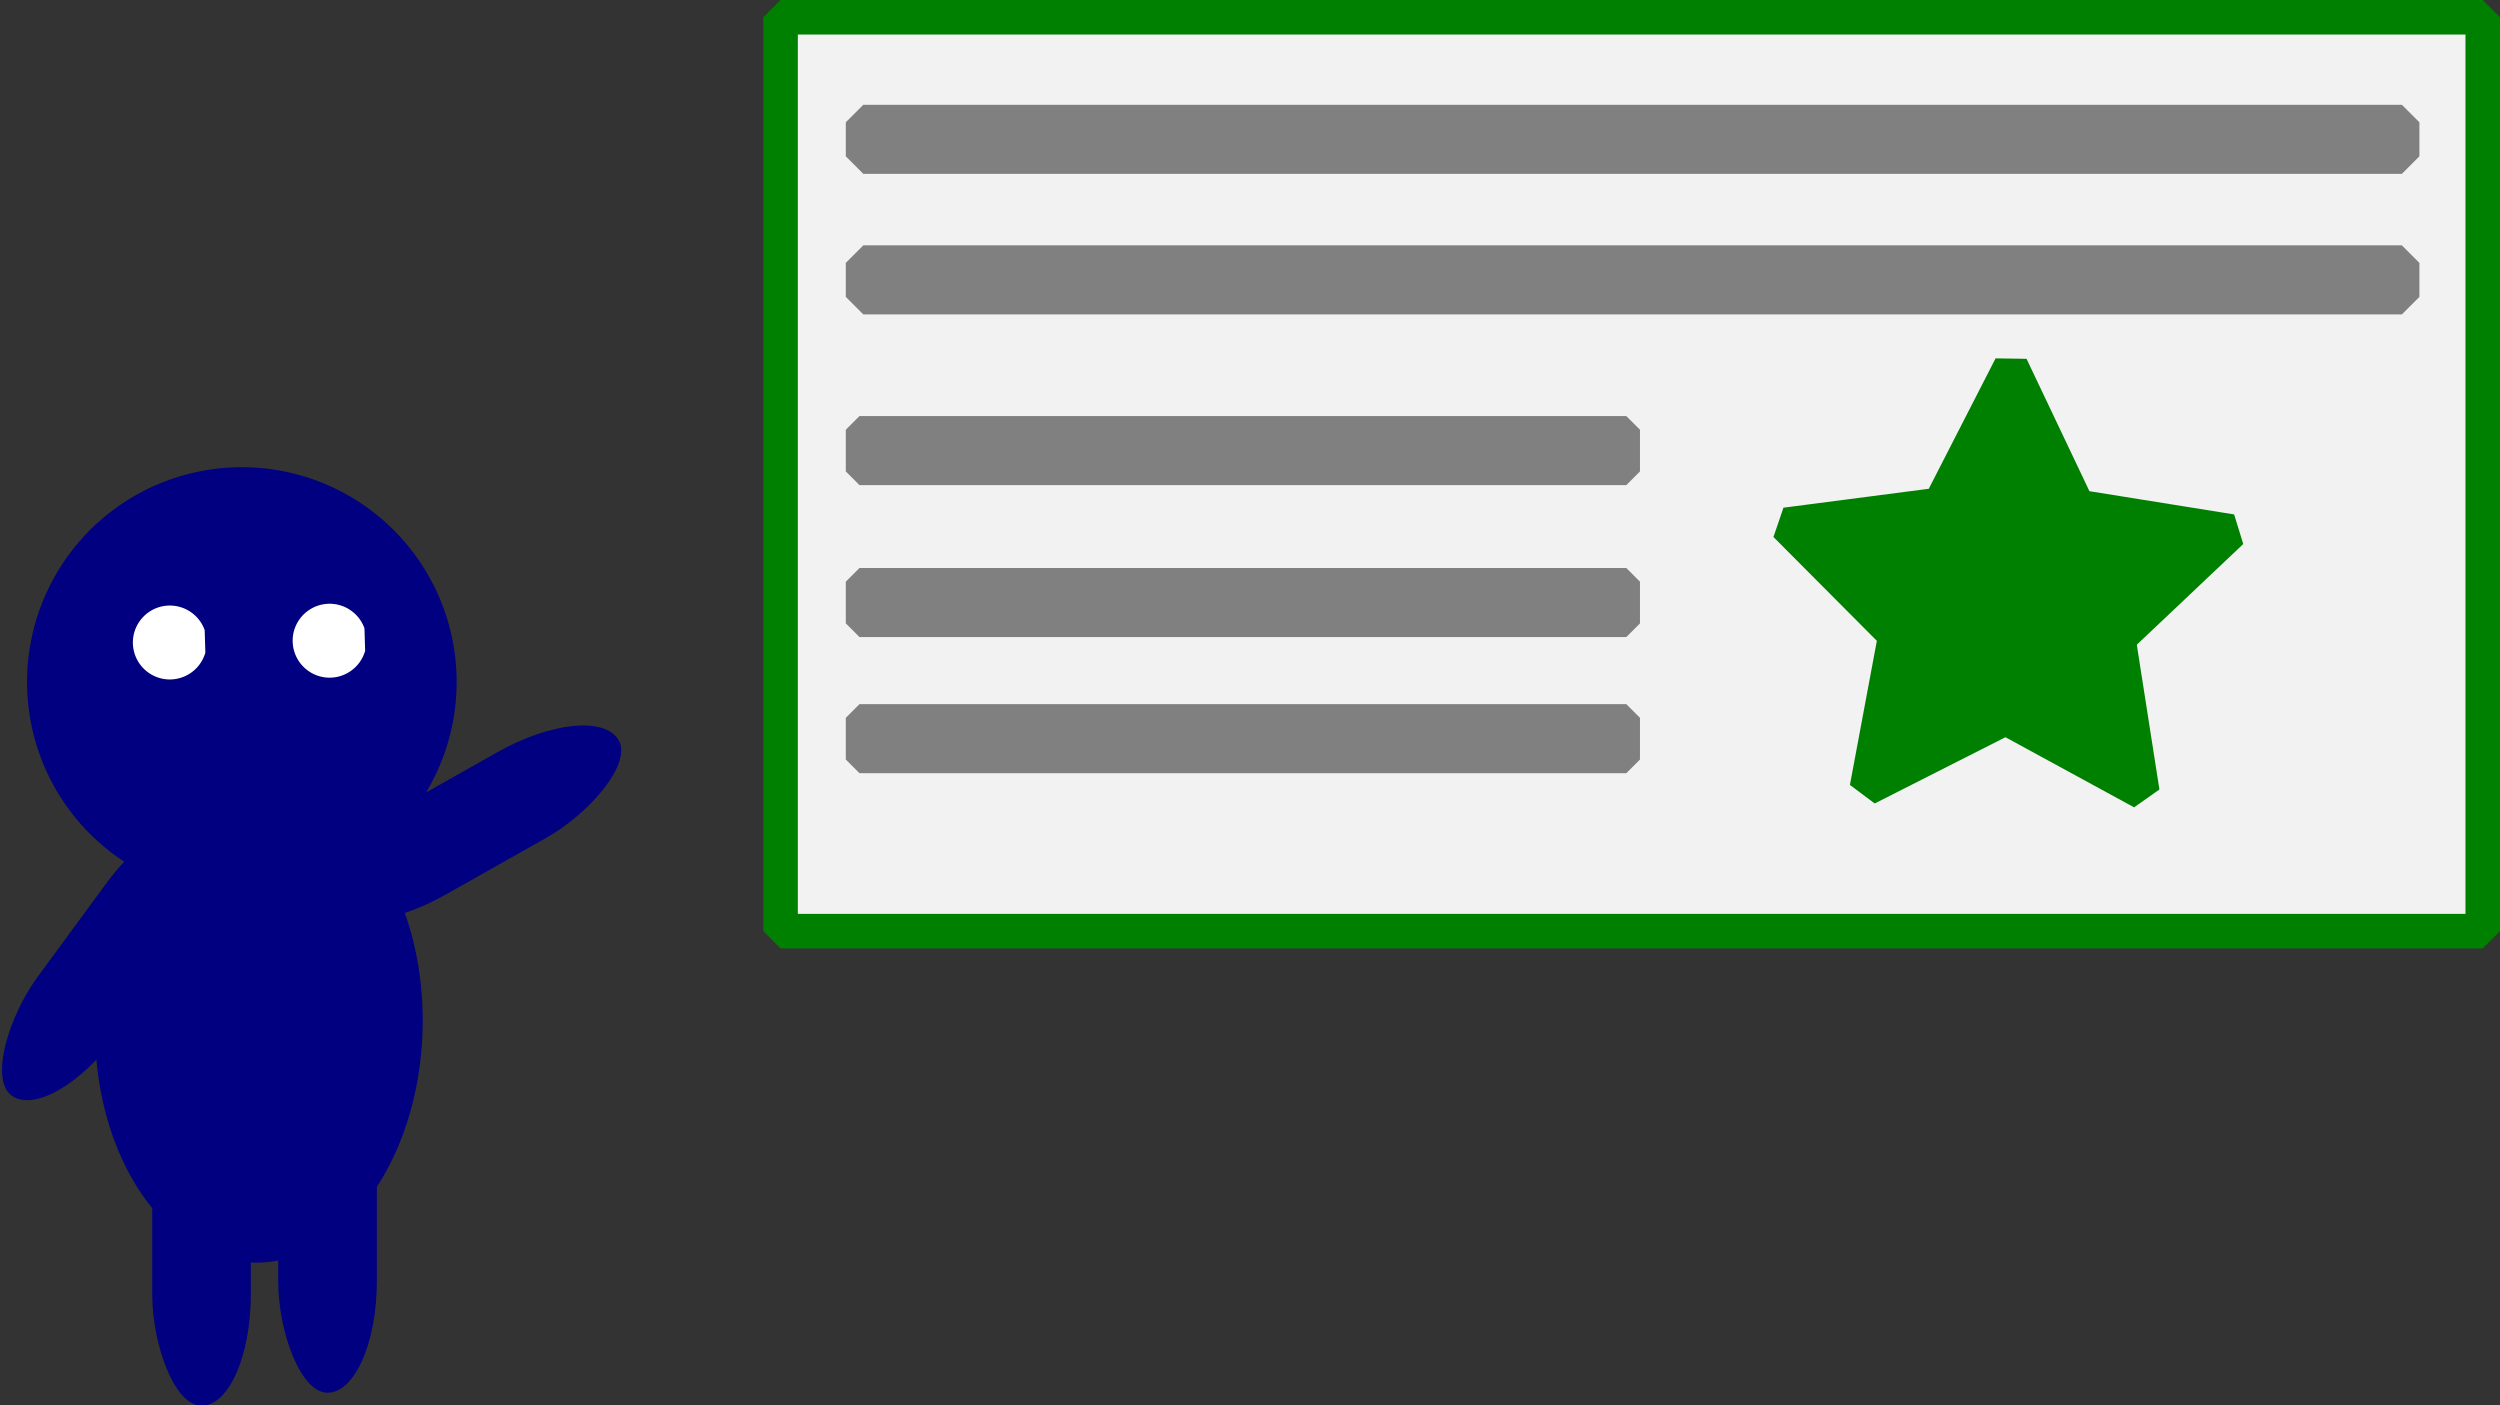
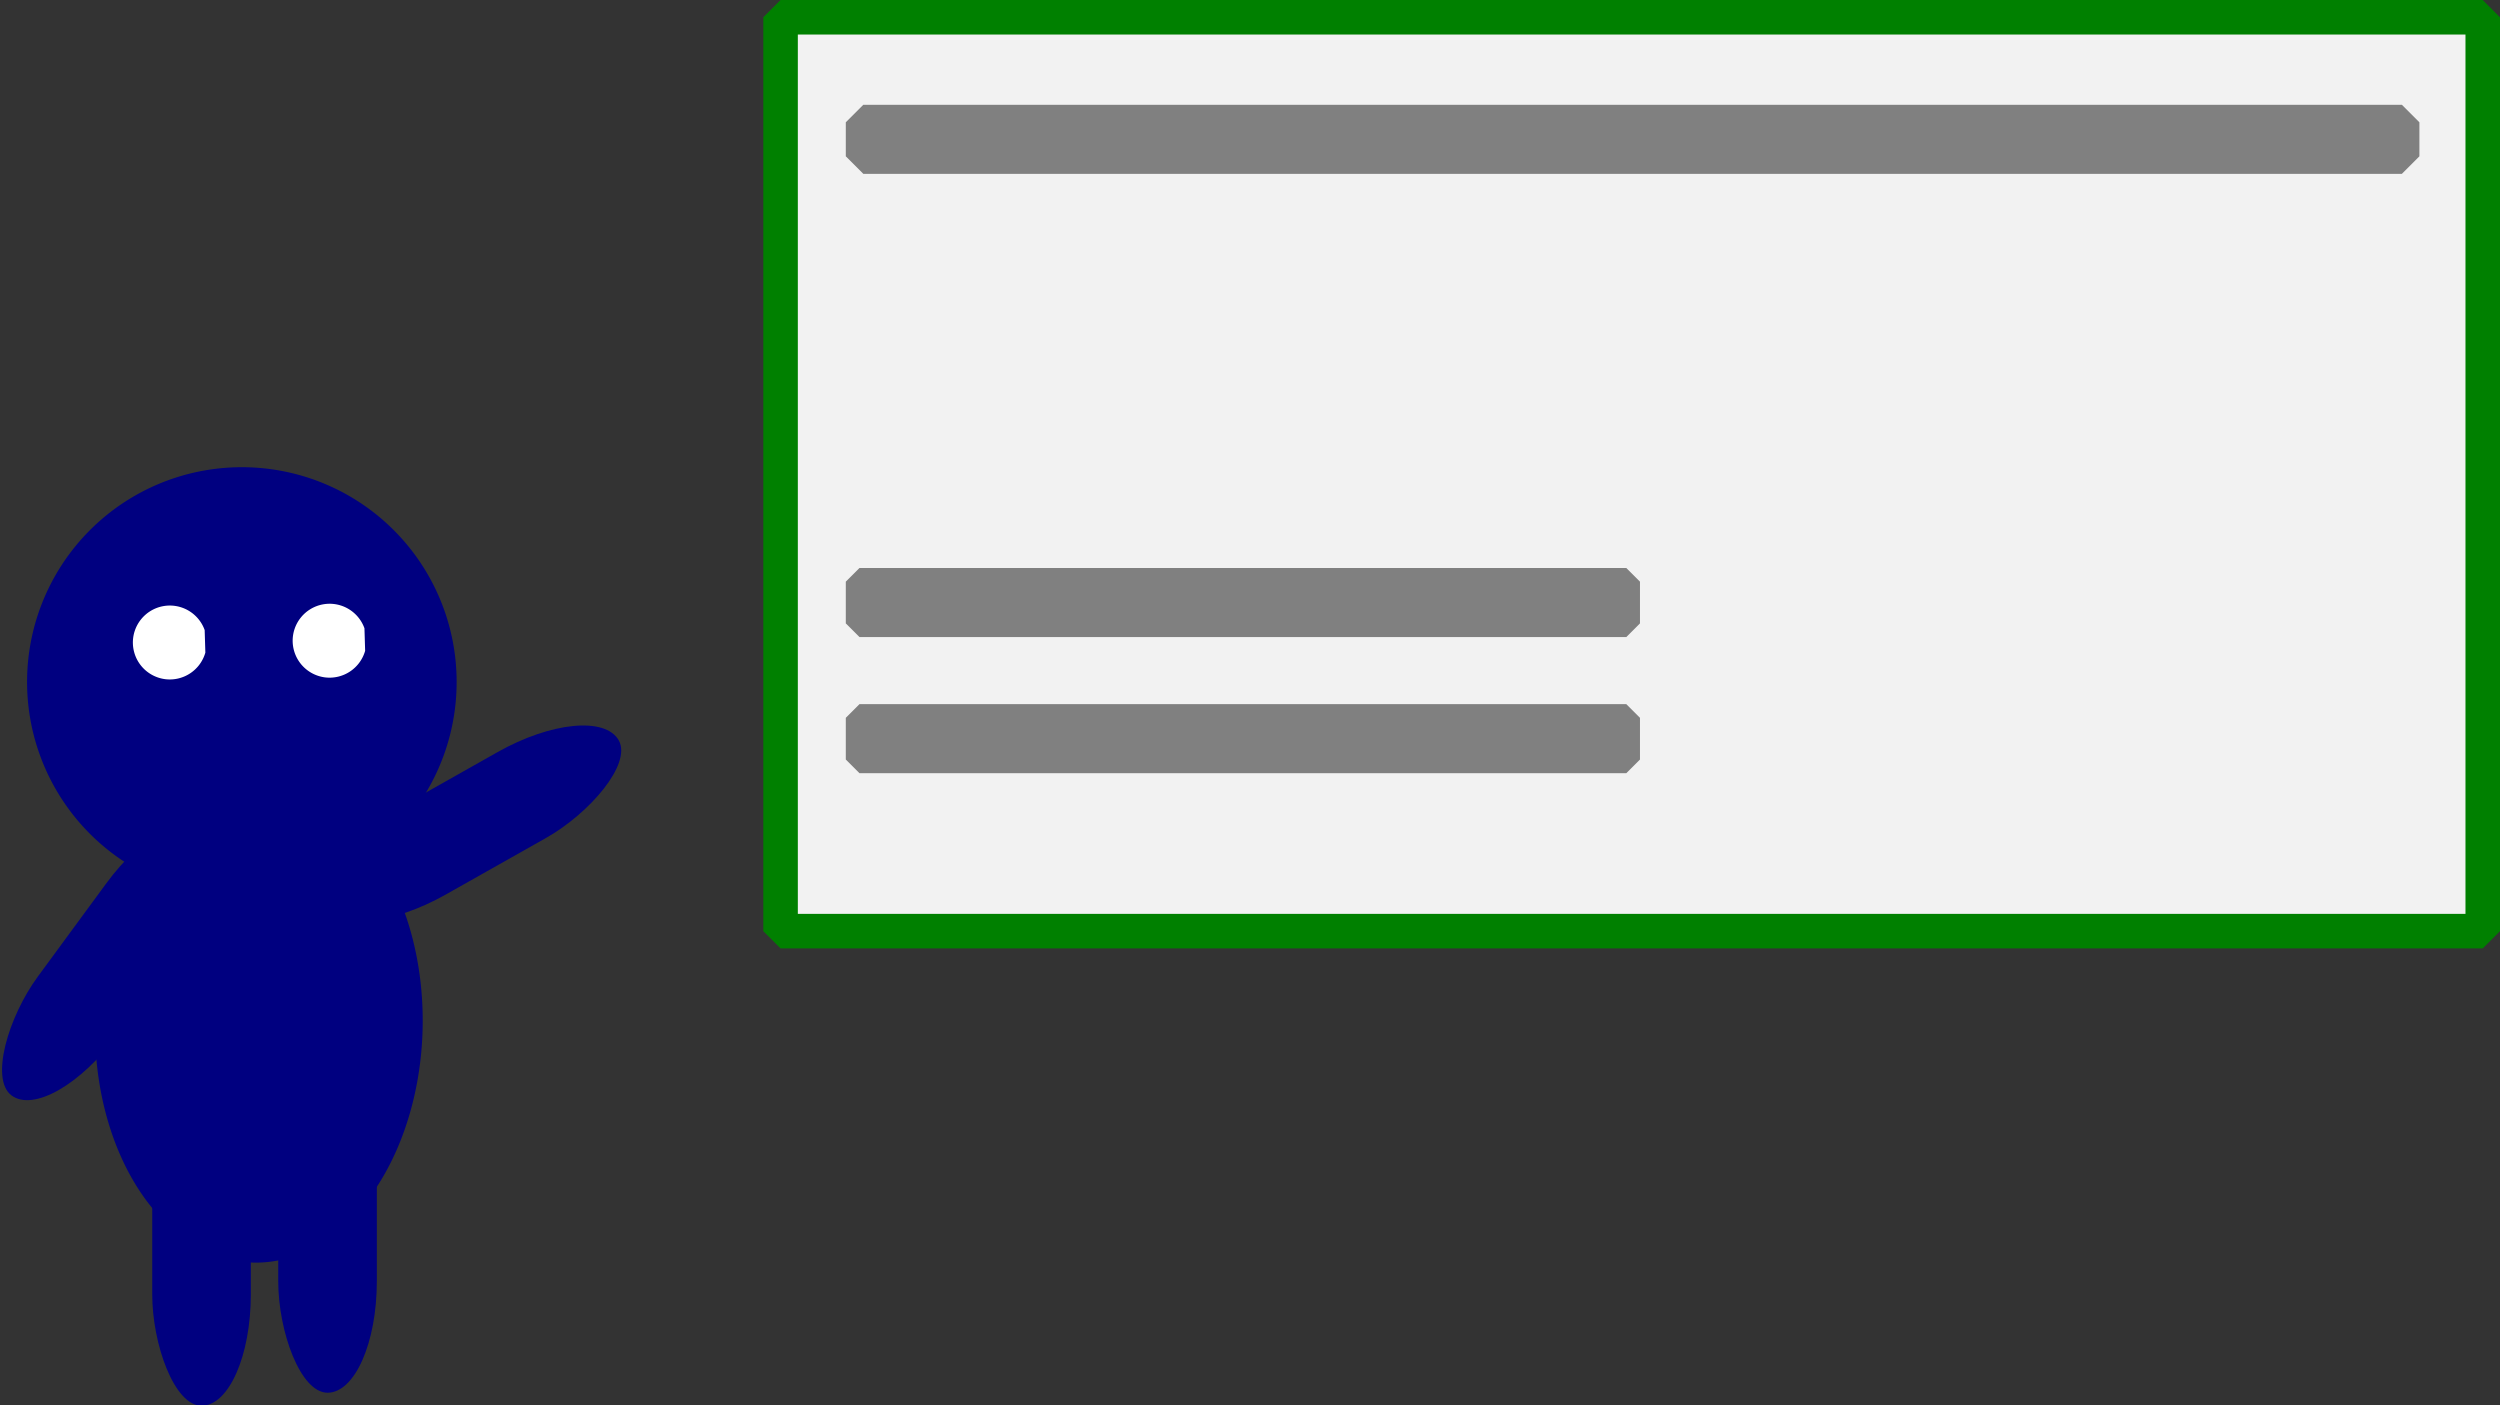
<svg xmlns="http://www.w3.org/2000/svg" xmlns:ns1="http://sodipodi.sourceforge.net/DTD/sodipodi-0.dtd" xmlns:ns2="http://www.inkscape.org/namespaces/inkscape" xmlns:ns3="http://www.openswatchbook.org/uri/2009/osb" ns1:docname="tps-consultancy.svg" ns2:version="1.0 (4035a4fb49, 2020-05-01)" id="svg89" version="1.1" viewBox="0 0 95.78 53.836" height="203.474" width="362.003">
  <rect x="0" y="0" width="95.78" height="53.836" fill="#333333" stroke="none" />
  <defs id="defs83">
    <marker ns2:isstock="true" style="overflow:visible" id="Tail" refX="0" refY="0" orient="auto" ns2:stockid="Tail">
      <g transform="scale(-1.2)" id="g978">
        <path style="fill:none;fill-rule:evenodd;stroke:#000000;stroke-width:0.8;stroke-linecap:round" d="M -3.805,-3.959 0.544,0" id="path966" />
        <path style="fill:none;fill-rule:evenodd;stroke:#000000;stroke-width:0.8;stroke-linecap:round" d="M -1.287,-3.959 3.062,0" id="path968" />
        <path style="fill:none;fill-rule:evenodd;stroke:#000000;stroke-width:0.8;stroke-linecap:round" d="M 1.305,-3.959 5.654,0" id="path970" />
-         <path style="fill:none;fill-rule:evenodd;stroke:#000000;stroke-width:0.8;stroke-linecap:round" d="M -3.805,4.178 0.544,0.22" id="path972" />
-         <path style="fill:none;fill-rule:evenodd;stroke:#000000;stroke-width:0.8;stroke-linecap:round" d="M -1.287,4.178 3.062,0.22" id="path974" />
        <path style="fill:none;fill-rule:evenodd;stroke:#000000;stroke-width:0.8;stroke-linecap:round" d="M 1.305,4.178 5.654,0.22" id="path976" />
      </g>
    </marker>
    <marker ns2:isstock="true" style="overflow:visible" id="Arrow1Lstart" refX="0" refY="0" orient="auto" ns2:stockid="Arrow1Lstart">
      <path transform="matrix(0.8,0,0,0.8,10,0)" style="fill-rule:evenodd;stroke:#000000;stroke-width:1pt" d="M 0,0 5,-5 -12.5,0 5,5 Z" id="path930" />
    </marker>
    <linearGradient ns3:paint="gradient" id="linearGradient920" ns2:collect="always">
      <stop id="stop916" offset="0" style="stop-color:#000080;stop-opacity:1;" />
      <stop id="stop918" offset="1" style="stop-color:#000080;stop-opacity:0;" />
    </linearGradient>
  </defs>
  <ns1:namedview ns2:window-maximized="1" ns2:window-y="-9" ns2:window-x="-9" ns2:window-height="1013" ns2:window-width="1920" units="px" showgrid="false" ns2:document-rotation="0" ns2:current-layer="layer1" ns2:document-units="mm" ns2:cy="71.565871" ns2:cx="171.12976" ns2:zoom="1.4" ns2:pageshadow="2" ns2:pageopacity="0.0" borderopacity="1.0" bordercolor="#666666" pagecolor="#ffffff" id="base" />
  <g transform="translate(-58.027,-43.705)" id="layer1" ns2:groupmode="layer" ns2:label="Layer 1">
    <rect ry="0" y="44.367" x="87.932" height="35.012" width="65.214" id="rect91" style="mix-blend-mode:normal;fill:#f2f2f2;fill-opacity:1;stroke:#008000;stroke-width:1.323;stroke-linejoin:bevel;stroke-miterlimit:4;stroke-dasharray:none;stroke-opacity:1" />
    <g transform="matrix(2.019,0,0,2.019,-39.237,-19.762)" id="g273">
      <path style="fill:#000080;stroke-width:0.218" id="path192" ns1:type="arc" ns1:cx="-54.927345" ns1:cy="51.86956" ns1:rx="4.5059385" ns1:ry="3.1160293" ns1:start="0.27782151" ns1:end="5.9398965" ns1:open="true" ns1:arc-type="arc" d="m -50.594,52.724 a 4.506,3.116 0 0 1 -4.884,2.238 4.506,3.116 0 0 1 -3.953,-2.991 4.506,3.116 0 0 1 3.661,-3.163 4.506,3.116 0 0 1 5.085,2.012" transform="matrix(-0.025,-1,0.997,-0.078,0,0)" />
      <path style="fill:#000080;stroke-width:0.223" id="path194" ns1:type="arc" ns1:cx="49.549011" ns1:cy="-47.938213" ns1:rx="4.0758605" ns1:ry="4.0758605" ns1:start="0.27782151" ns1:end="5.9398965" ns1:open="true" ns1:arc-type="arc" d="m 53.469,-46.82 a 4.076,4.076 0 0 1 -4.418,2.927 4.076,4.076 0 0 1 -3.575,-3.912 4.076,4.076 0 0 1 3.312,-4.137 4.076,4.076 0 0 1 4.6,2.632" transform="rotate(84.118)" />
      <path style="fill:#ffffff;stroke-width:0.265" id="path215" ns1:type="arc" ns1:cx="54.428127" ns1:cy="43.592968" ns1:rx="0.70158249" ns1:ry="0.70158249" ns1:start="0.27782151" ns1:end="5.9398965" ns1:open="true" ns1:arc-type="arc" d="m 55.103,43.785 a 0.702,0.702 0 0 1 -0.76,0.504 0.702,0.702 0 0 1 -0.615,-0.673 0.702,0.702 0 0 1 0.57,-0.712 0.702,0.702 0 0 1 0.792,0.453" />
      <path d="m 52.071,43.819 a 0.702,0.702 0 0 1 -0.76,0.504 0.702,0.702 0 0 1 -0.615,-0.673 0.702,0.702 0 0 1 0.57,-0.712 0.702,0.702 0 0 1 0.792,0.453" ns1:arc-type="arc" ns1:open="true" ns1:end="5.9398965" ns1:start="0.27782151" ns1:ry="0.70158249" ns1:rx="0.70158249" ns1:cy="43.626377" ns1:cx="51.396015" ns1:type="arc" id="path215-0" style="fill:#ffffff;stroke-width:0.265" />
      <rect style="fill:#000080;stroke-width:0.122" id="rect236" width="1.871" height="6.414" x="53.454" y="51.449" ry="2.115" />
      <rect ry="2.115" y="51.696" x="51.063" height="6.414" width="1.871" id="rect236-0" style="fill:#000080;stroke-width:0.122" />
      <rect ry="2.115" y="7.037" x="68.982" height="6.414" width="1.871" id="rect236-6" style="fill:#000080;stroke-width:0.122" transform="rotate(36.289)" clip-path="none" />
      <rect ry="2.115" y="23.415" x="-69.992" height="6.414" width="1.871" id="rect236-1" style="fill:#000080;stroke-width:0.122" transform="rotate(-119.435)" />
    </g>
    <rect y="48.39" x="91.102" height="1.304" width="58.946" id="rect1302" style="fill:#808080;fill-opacity:1;stroke:#808080;stroke-width:1.342;stroke-linejoin:bevel;stroke-miterlimit:4;stroke-dasharray:none;stroke-opacity:1" />
-     <rect style="fill:#808080;fill-opacity:1;stroke:#808080;stroke-width:1.342;stroke-linejoin:bevel;stroke-miterlimit:4;stroke-dasharray:none;stroke-opacity:1" id="rect1302-1" width="58.946" height="1.304" x="91.102" y="53.776" />
    <rect y="71.206" x="90.955" height="1.598" width="29.379" id="rect1302-1-5" style="fill:#808080;fill-opacity:1;stroke:#808080;stroke-width:1.048;stroke-linejoin:bevel;stroke-miterlimit:4;stroke-dasharray:none;stroke-opacity:1" />
    <rect style="fill:#808080;fill-opacity:1;stroke:#808080;stroke-width:1.048;stroke-linejoin:bevel;stroke-miterlimit:4;stroke-dasharray:none;stroke-opacity:1" id="rect1302-1-5-9" width="29.379" height="1.598" x="90.955" y="65.99" />
-     <rect y="60.169" x="90.955" height="1.598" width="29.379" id="rect1302-1-5-9-0" style="fill:#808080;fill-opacity:1;stroke:#808080;stroke-width:1.048;stroke-linejoin:bevel;stroke-miterlimit:4;stroke-dasharray:none;stroke-opacity:1" />
-     <path transform="rotate(14.125,116.646,76.837)" ns2:transform-center-y="-0.8178027" ns2:transform-center-x="-0.041496202" d="m 138.717,68.414 -5.773,-1.489 -4.5,3.912 -0.368,-5.951 -5.111,-3.071 5.546,-2.189 1.341,-5.809 3.795,4.598 5.94,-0.52 -3.2,5.031 z" ns2:randomized="0" ns2:rounded="0" ns2:flatsided="false" ns1:arg2="1.3392279" ns1:arg1="0.71090937" ns1:r2="4.4892135" ns1:r1="8.9784269" ns1:cy="62.555058" ns1:cx="131.9137" ns1:sides="5" id="path1366" style="fill:#008000;fill-opacity:1;stroke:#008000;stroke-width:1.323;stroke-linejoin:bevel;stroke-miterlimit:4;stroke-dasharray:none;stroke-opacity:1" ns1:type="star" />
  </g>
</svg>